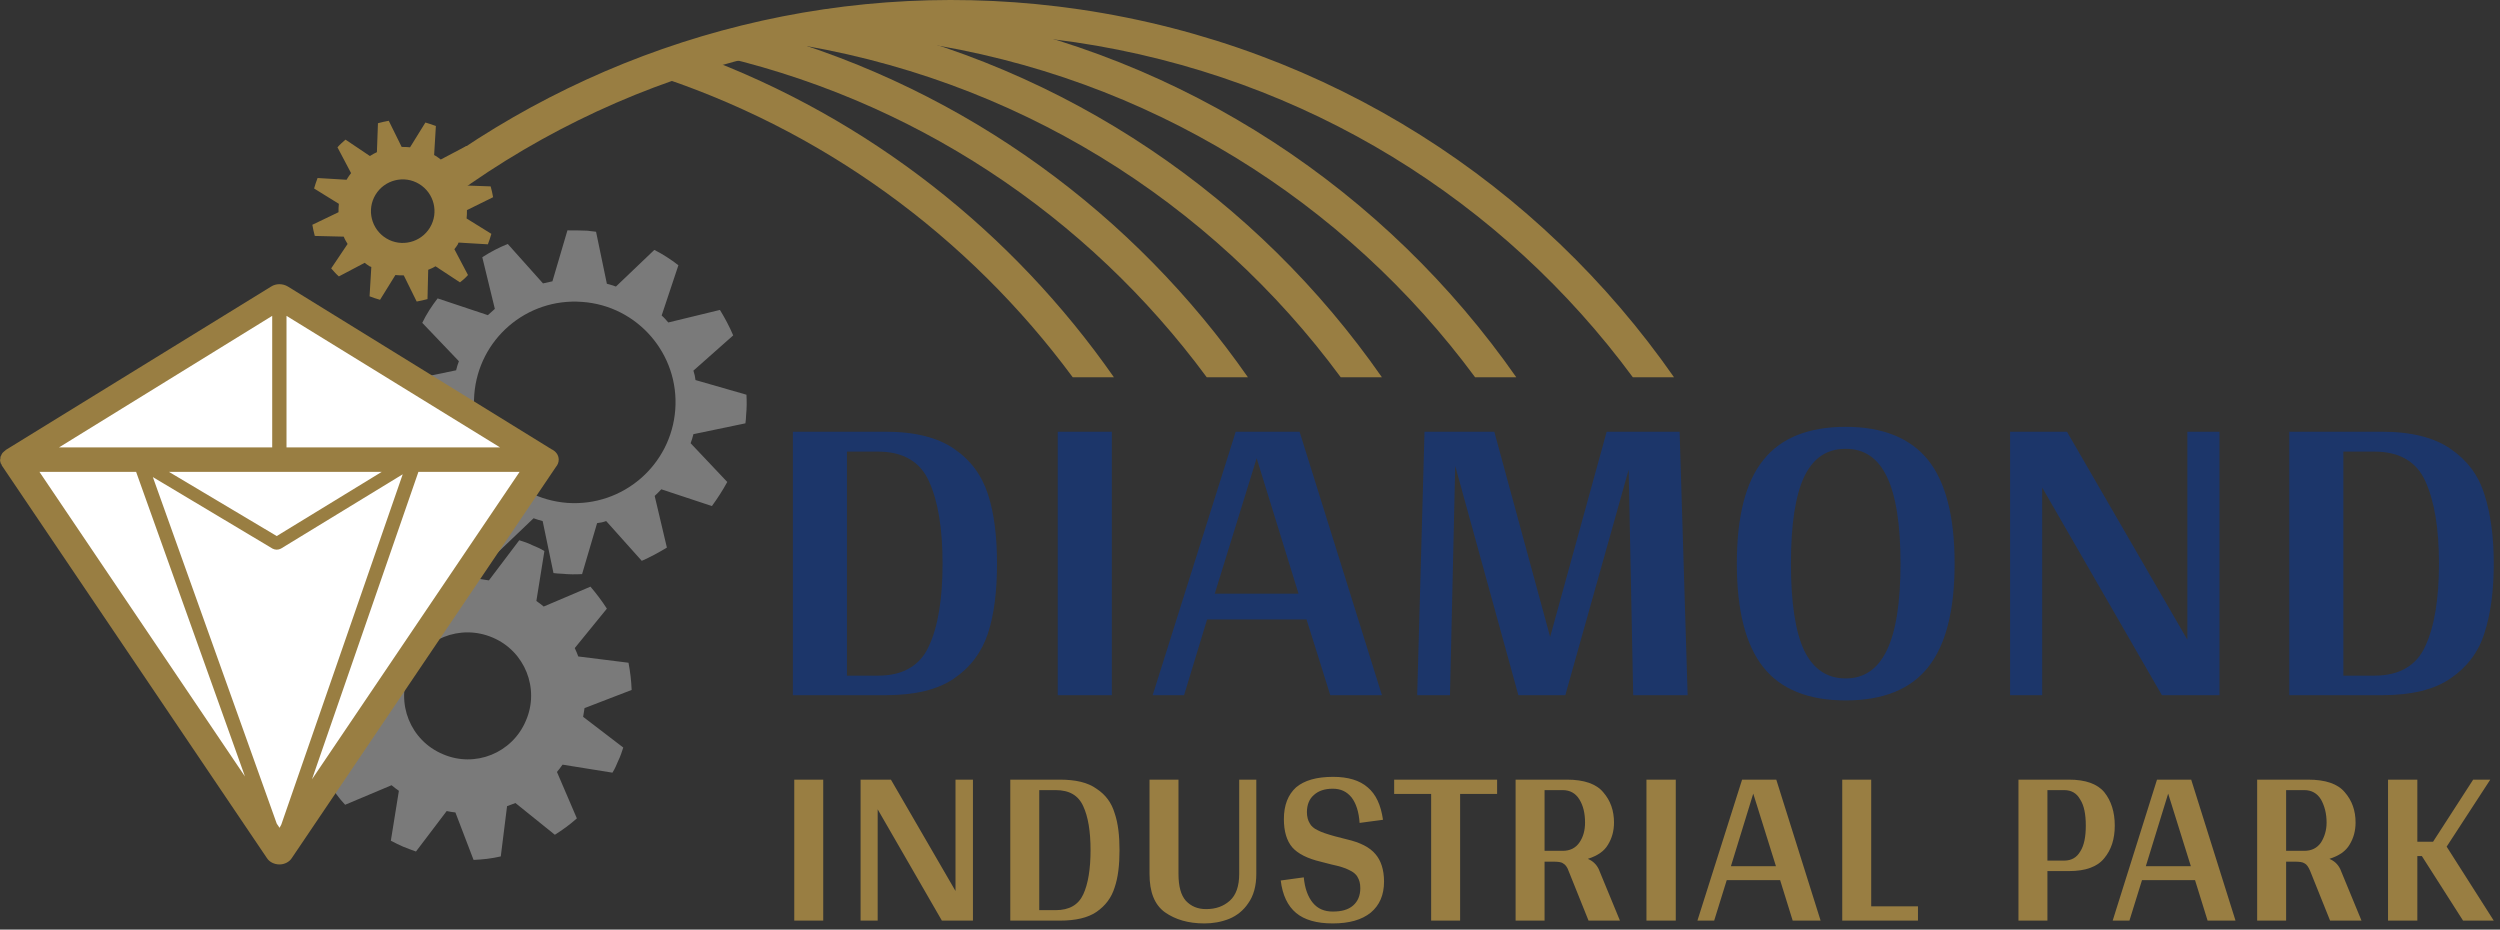
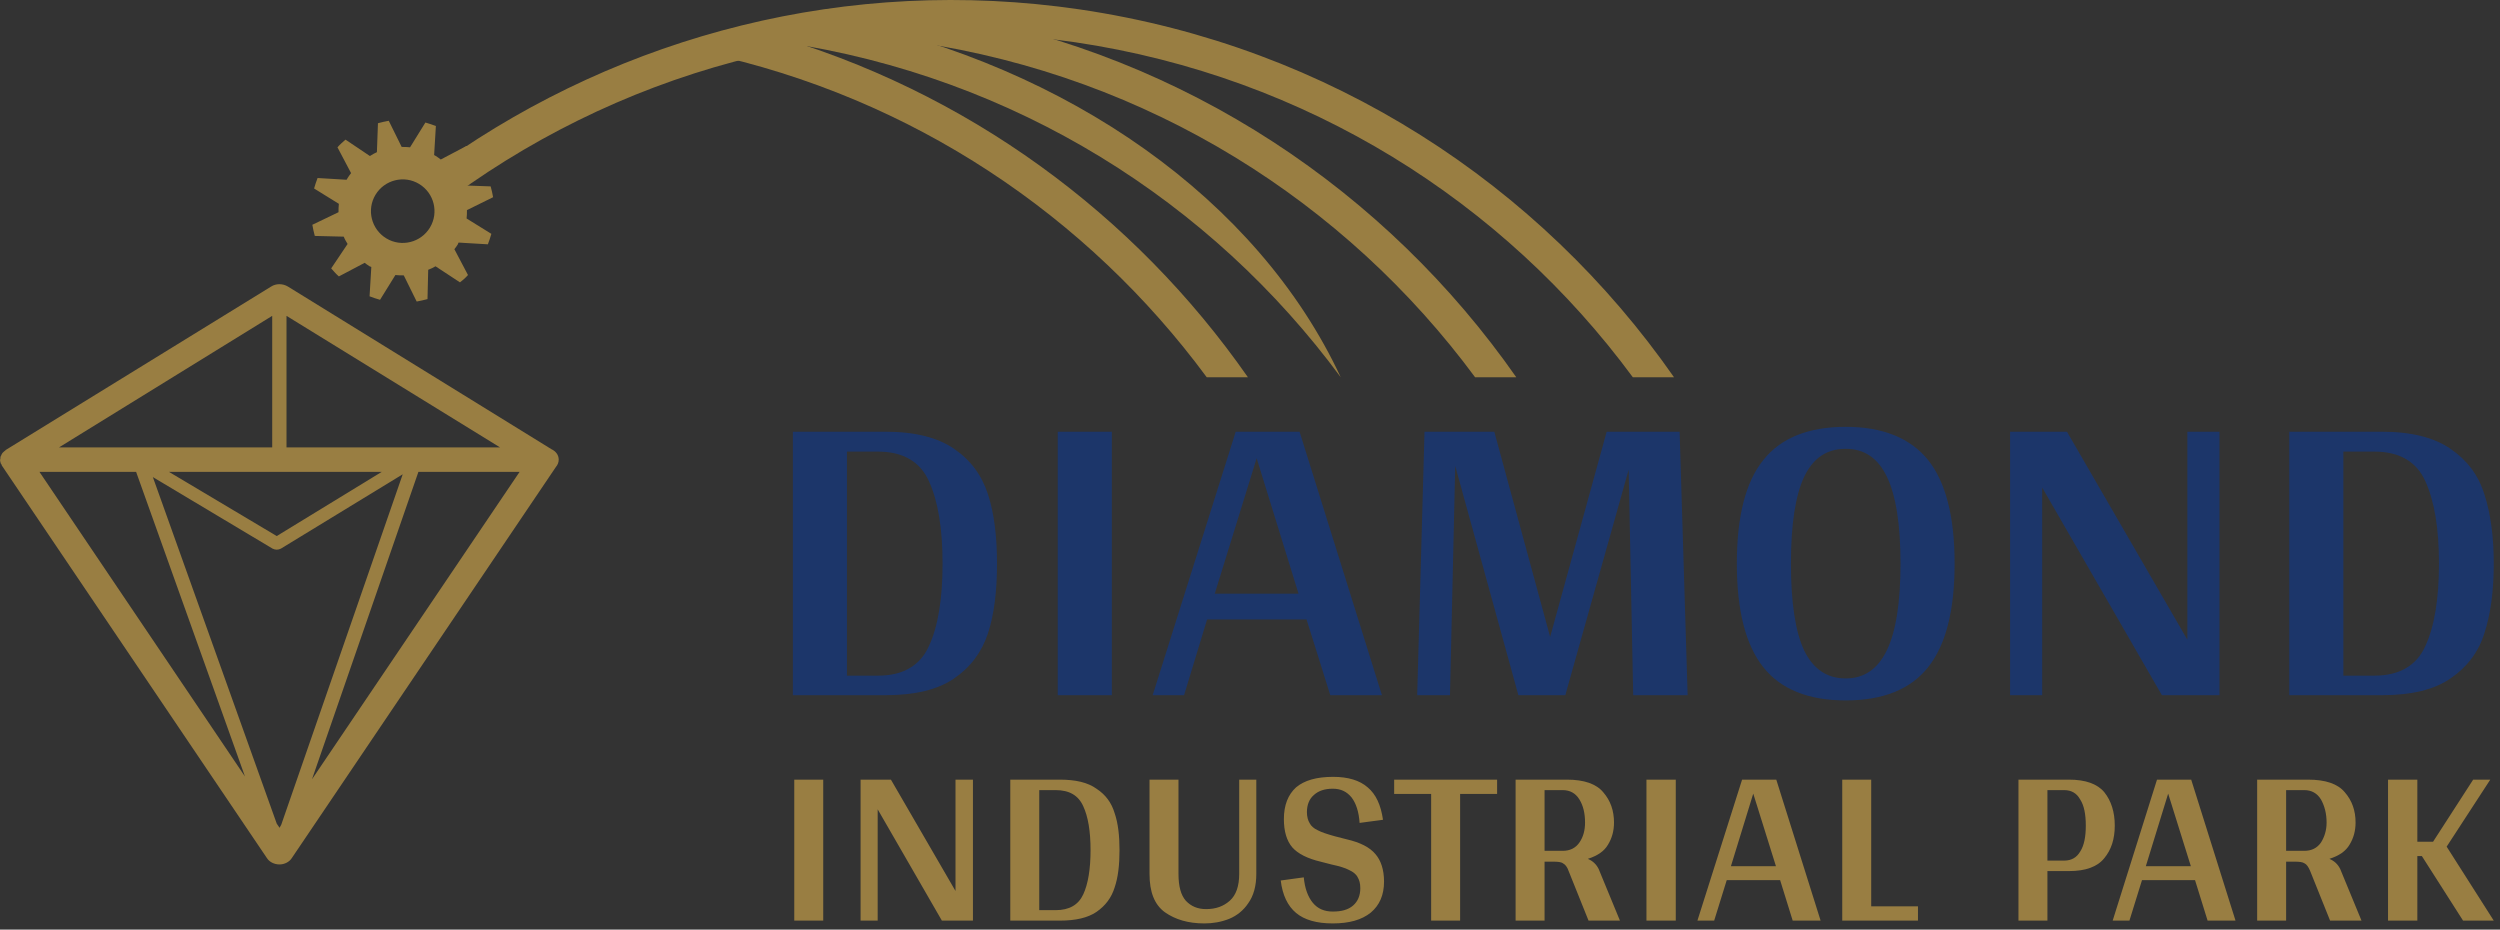
<svg xmlns="http://www.w3.org/2000/svg" width="277" height="103" viewBox="0 0 277 103" fill="none">
  <rect x="0" y="0" width="277" height="103" fill="#333333" stroke="none" />
  <path d="M110.469 62.45C110.469 65.466 110.16 68.056 109.464 70.183C108.768 72.271 107.531 73.934 105.713 75.171C103.935 76.408 101.383 77.027 98.135 77.027H87.85V47.834H98.135C101.383 47.834 103.935 48.491 105.713 49.729C107.531 50.966 108.768 52.629 109.464 54.755C110.16 56.882 110.469 59.472 110.469 62.45ZM104.437 62.45C104.437 58.544 103.935 55.529 102.929 53.325C101.963 51.159 100.068 50.038 97.284 50.038H93.843V74.862H97.284C100.068 74.862 101.963 73.74 102.929 71.575C103.935 69.41 104.437 66.355 104.437 62.45ZM123.191 77.027H117.197V47.834H123.191V77.027ZM144.766 68.636H133.746L131.194 77.027H127.715L136.917 47.834H143.993L153.118 77.027H147.396L144.766 68.636ZM143.877 65.775L139.237 50.773L134.597 65.775H143.877ZM180.455 52.049L173.457 76.95V77.027H168.237L161.238 51.623L160.658 77.027H157.024L157.836 47.834H165.569L171.755 70.57L178.019 47.834H186.101L186.99 77.027H180.958L180.455 52.049ZM192.442 62.45C192.442 57.23 193.408 53.402 195.38 50.966C197.314 48.53 200.368 47.293 204.506 47.293C208.604 47.293 211.659 48.53 213.631 50.966C215.603 53.441 216.57 57.269 216.57 62.45C216.57 67.631 215.603 71.459 213.631 73.934C211.698 76.37 208.643 77.607 204.506 77.607C200.368 77.607 197.314 76.37 195.38 73.934C193.408 71.459 192.442 67.631 192.442 62.45ZM210.576 62.45C210.576 58.119 210.074 54.91 209.068 52.822C208.063 50.734 206.555 49.729 204.506 49.729C202.418 49.729 200.91 50.734 199.904 52.822C198.938 54.871 198.435 58.081 198.435 62.45C198.435 66.819 198.938 70.028 199.904 72.078C200.91 74.127 202.418 75.171 204.506 75.171C206.555 75.171 208.063 74.127 209.068 72.039C210.074 69.951 210.576 66.742 210.576 62.45ZM245.917 47.834V77.027H239.537L226.275 54.02V77.027H222.717V47.834H229.02L242.36 70.879V47.834H245.917ZM276.309 62.45C276.309 65.466 275.961 68.056 275.265 70.183C274.608 72.271 273.332 73.934 271.514 75.171C269.736 76.408 267.184 77.027 263.936 77.027H253.65V47.834H263.936C267.184 47.834 269.736 48.491 271.514 49.729C273.332 50.966 274.608 52.629 275.265 54.755C275.961 56.882 276.309 59.472 276.309 62.45ZM270.238 62.45C270.238 58.544 269.736 55.529 268.73 53.325C267.764 51.159 265.869 50.038 263.085 50.038H259.644V74.862H263.085C265.869 74.862 267.764 73.74 268.73 71.575C269.736 69.41 270.238 66.355 270.238 62.45Z" fill="#1C366A" />
  <path d="M48.487 23.01C67.898 8.162 93.07 0.854 119.131 4.682C144.882 8.51 166.613 22.392 180.919 41.802H185.482C170.634 20.497 147.396 5.146 119.672 1.048C93.882 -2.742 68.98 3.948 49.222 17.868L48.487 23.01Z" fill="#997E42" />
  <path d="M47.638 25.214C46.633 26.877 44.467 27.418 42.805 26.413C41.142 25.407 40.601 23.242 41.606 21.58C42.611 19.917 44.777 19.376 46.439 20.381C48.102 21.386 48.643 23.552 47.638 25.214ZM50.731 27.07C50.77 26.993 50.77 26.916 50.809 26.877L54.056 27.07C54.211 26.683 54.327 26.297 54.443 25.91L51.698 24.209C51.737 23.899 51.737 23.59 51.737 23.281L54.636 21.85C54.559 21.464 54.482 21.038 54.366 20.652L51.118 20.536C51.002 20.265 50.886 19.994 50.731 19.762L52.51 17.056C52.278 16.746 52.007 16.437 51.698 16.166L48.837 17.674C48.682 17.558 48.489 17.404 48.295 17.288C48.218 17.249 48.141 17.21 48.102 17.172L48.295 13.962C47.909 13.808 47.522 13.692 47.135 13.576L45.434 16.321C45.125 16.282 44.815 16.282 44.506 16.282L43.075 13.382C42.689 13.46 42.263 13.537 41.877 13.653L41.761 16.862C41.49 16.978 41.219 17.133 40.987 17.288L38.281 15.47C37.971 15.741 37.662 16.012 37.391 16.321L38.899 19.182C38.783 19.337 38.629 19.53 38.513 19.724C38.474 19.801 38.435 19.878 38.397 19.917L35.187 19.724C35.033 20.11 34.917 20.497 34.801 20.884L37.546 22.585C37.507 22.894 37.507 23.204 37.507 23.513L34.607 24.905C34.685 25.33 34.762 25.717 34.878 26.142L38.087 26.22C38.203 26.529 38.358 26.761 38.513 27.032L36.695 29.738C36.966 30.047 37.237 30.357 37.546 30.628L40.407 29.119C40.562 29.235 40.755 29.39 40.949 29.506C41.026 29.545 41.103 29.545 41.142 29.584L40.949 32.831C41.335 32.986 41.722 33.102 42.109 33.218L43.81 30.473C44.119 30.512 44.429 30.512 44.738 30.512L46.169 33.411C46.555 33.334 46.942 33.257 47.367 33.141L47.445 29.893C47.754 29.777 47.986 29.661 48.257 29.506L50.963 31.285C51.273 31.053 51.582 30.782 51.853 30.473L50.345 27.611C50.461 27.457 50.615 27.264 50.731 27.07Z" fill="#997E42" />
-   <path d="M58.27 79.85C56.762 83.446 52.625 85.108 49.068 83.562C45.471 82.054 43.809 77.916 45.355 74.32C46.864 70.763 51.001 69.1 54.597 70.647C58.154 72.155 59.817 76.292 58.27 79.85ZM69.058 82.827L64.611 79.424C64.65 79.115 64.727 78.767 64.766 78.458L69.986 76.447C69.947 75.442 69.831 74.436 69.638 73.431L64.07 72.735C63.954 72.426 63.838 72.116 63.683 71.807L67.241 67.438C66.699 66.587 66.081 65.775 65.423 65.002L60.242 67.206C59.971 66.974 59.701 66.78 59.43 66.587L60.319 61.058C59.894 60.787 59.43 60.594 58.966 60.401C58.502 60.169 58.038 60.014 57.535 59.859L54.171 64.306C53.823 64.267 53.475 64.19 53.166 64.151L51.156 58.931C50.15 58.97 49.145 59.086 48.139 59.279L47.444 64.847C47.134 64.963 46.825 65.118 46.516 65.234L42.185 61.715C41.296 62.218 40.484 62.836 39.749 63.494L41.914 68.675C41.682 68.946 41.489 69.216 41.296 69.487L35.766 68.598C35.534 69.023 35.302 69.487 35.109 69.951C34.916 70.415 34.722 70.879 34.568 71.382L39.053 74.746C38.976 75.094 38.937 75.442 38.898 75.751L33.64 77.762C33.678 78.767 33.794 79.772 34.026 80.778L39.594 81.474C39.71 81.783 39.826 82.092 39.942 82.402L36.424 86.732C36.965 87.621 37.545 88.433 38.241 89.168L43.383 87.003C43.654 87.235 43.925 87.428 44.196 87.621L43.306 93.151C43.77 93.383 44.196 93.615 44.66 93.808C45.162 94.001 45.626 94.195 46.09 94.349L49.493 89.864C49.802 89.942 50.15 89.98 50.459 90.019L52.47 95.277C53.475 95.239 54.481 95.123 55.486 94.891L56.182 89.323C56.491 89.207 56.801 89.091 57.11 88.975L61.479 92.493C62.33 91.952 63.142 91.372 63.915 90.676L61.711 85.534C61.943 85.263 62.137 84.992 62.33 84.722L67.859 85.611C68.13 85.186 68.323 84.722 68.517 84.257C68.749 83.794 68.903 83.291 69.058 82.827Z" fill="#7A7A7A" />
-   <path d="M62.872 55.722C56.685 55.258 52.084 49.922 52.548 43.735C53.012 37.587 58.348 32.986 64.496 33.45C70.644 33.876 75.283 39.25 74.819 45.398C74.355 51.546 69.019 56.147 62.872 55.722ZM76.83 48.105L82.591 46.906C82.63 46.597 82.669 46.287 82.669 45.978C82.746 45.243 82.746 44.47 82.707 43.735L77.062 42.111C77.023 41.763 76.946 41.415 76.83 41.067L81.238 37.162C80.813 36.157 80.31 35.229 79.769 34.34L74.046 35.731C73.814 35.461 73.582 35.19 73.311 34.958L75.167 29.39C74.317 28.733 73.427 28.153 72.499 27.689L68.246 31.749C67.898 31.633 67.55 31.517 67.241 31.439L66.042 25.678C65.733 25.64 65.385 25.601 65.076 25.562C64.341 25.524 63.606 25.524 62.872 25.524L61.209 31.169C60.861 31.246 60.513 31.323 60.165 31.401L56.26 27.032C55.293 27.418 54.326 27.921 53.437 28.501L54.829 34.224C54.558 34.456 54.326 34.688 54.056 34.919L48.488 33.063C47.83 33.914 47.25 34.803 46.786 35.77L50.846 40.023C50.73 40.333 50.614 40.681 50.537 41.029L44.776 42.227C44.737 42.537 44.698 42.846 44.66 43.155C44.621 43.929 44.621 44.663 44.621 45.398L50.266 47.061C50.344 47.409 50.421 47.757 50.498 48.066L46.129 52.01C46.554 52.977 47.018 53.905 47.598 54.794L53.321 53.402C53.553 53.673 53.785 53.943 54.017 54.175L52.2 59.782C53.012 60.401 53.901 60.98 54.868 61.483L59.121 57.423C59.469 57.539 59.778 57.655 60.126 57.733L61.325 63.494C61.634 63.532 61.944 63.571 62.292 63.571C63.026 63.648 63.761 63.648 64.496 63.61L66.158 57.965C66.506 57.926 66.854 57.849 67.163 57.733L71.108 62.141C72.074 61.715 73.002 61.212 73.891 60.671L72.538 54.949C72.77 54.717 73.041 54.485 73.273 54.214L78.879 56.07C79.498 55.219 80.078 54.33 80.581 53.402L76.521 49.11C76.637 48.801 76.753 48.453 76.83 48.105Z" fill="#7A7A7A" />
-   <path d="M30.971 32.406C30.971 32.406 59.584 51.468 59.584 51.198C59.584 50.966 30.971 93.731 30.971 93.731L27.8 91.604L2.087 50.502C2.087 50.502 4.639 48.955 4.832 48.453C5.026 47.911 30.971 32.406 30.971 32.406Z" fill="white" />
  <path d="M34.568 86.345L46.361 52.28H57.574L34.568 86.345ZM15.08 52.28L27.144 86.036L4.369 52.28H15.08ZM30.16 34.997V49.574H6.535L30.16 34.997ZM42.301 52.28L30.662 59.395L18.715 52.28H42.301ZM30.972 91.72L30.662 91.256L16.936 52.86L30.198 60.787C30.353 60.864 30.508 60.903 30.662 60.903C30.817 60.903 30.972 60.864 31.126 60.787L44.621 52.551L31.165 91.372L30.972 91.72ZM55.409 49.574H31.745V34.997L55.409 49.574ZM61.905 50.927C61.905 50.425 61.595 49.999 61.093 49.767L31.9 31.749C31.32 31.401 30.585 31.401 30.044 31.749L0.657 49.844L0.619 49.883C0.541 49.961 0.464 49.999 0.387 50.077C0.348 50.115 0.309 50.154 0.271 50.193C0.271 50.193 0.232 50.231 0.232 50.27C0.193 50.309 0.155 50.347 0.155 50.425C0.116 50.463 0.116 50.502 0.077 50.541C0.039 50.657 0.039 50.773 0.039 50.889L0 50.927C0 51.043 0.039 51.198 0.077 51.314V51.352C0.116 51.391 0.116 51.391 0.155 51.43C0.155 51.507 0.193 51.546 0.232 51.623L29.58 95.084C29.85 95.509 30.392 95.78 30.972 95.78C31.513 95.78 32.054 95.509 32.325 95.084L61.595 51.739C61.789 51.507 61.905 51.236 61.905 50.927Z" fill="#997E42" />
  <path d="M84.95 3.716C90.441 3.561 96.009 3.87 101.615 4.682C127.367 8.51 149.098 22.392 163.443 41.802H168.005C153.66 21.27 131.504 6.229 105.095 1.512C98.329 1.434 91.291 1.976 84.95 3.716Z" fill="#997E42" />
-   <path d="M83.169 4.257C84.368 4.373 85.566 4.528 86.765 4.682C112.517 8.51 134.247 22.392 148.554 41.802H153.116C139.351 22.044 118.317 7.389 93.222 2.13C90.4 2.478 87.616 2.981 84.948 3.716C84.368 3.909 83.749 4.064 83.169 4.257Z" fill="#997E42" />
+   <path d="M83.169 4.257C84.368 4.373 85.566 4.528 86.765 4.682C112.517 8.51 134.247 22.392 148.554 41.802C139.351 22.044 118.317 7.389 93.222 2.13C90.4 2.478 87.616 2.981 84.948 3.716C84.368 3.909 83.749 4.064 83.169 4.257Z" fill="#997E42" />
  <path d="M78.106 5.842C101.151 10.792 120.561 23.977 133.708 41.802H138.27C125.704 23.784 107.144 10.018 84.949 3.716C82.629 4.373 80.348 5.069 78.106 5.842Z" fill="#997E42" />
-   <path d="M71.803 8.085C91.097 14.194 107.337 26.22 118.86 41.802H123.422C112.248 25.794 96.317 13.112 77.332 6.113C75.437 6.732 73.581 7.428 71.803 8.085Z" fill="#997E42" />
  <path d="M91.214 102.005H88.005V86.384H91.214V102.005ZM107.802 86.384V102.005H104.361L97.246 89.671V102.005H95.352V86.384H98.715L105.869 98.719V86.384H107.802ZM124.042 94.195C124.042 95.819 123.887 97.211 123.501 98.332C123.153 99.453 122.495 100.343 121.49 101.039C120.523 101.696 119.17 102.005 117.43 102.005H111.939V86.384H117.43C119.17 86.384 120.523 86.693 121.49 87.389C122.495 88.047 123.153 88.936 123.501 90.096C123.887 91.217 124.042 92.609 124.042 94.195ZM120.833 94.195C120.833 92.107 120.562 90.483 120.021 89.323C119.479 88.124 118.474 87.544 116.966 87.544H115.149V100.845H116.966C118.474 100.845 119.479 100.265 120.021 99.105C120.562 97.945 120.833 96.283 120.833 94.195ZM139.199 96.824C139.199 98.177 138.89 99.26 138.31 100.072C137.768 100.884 137.034 101.464 136.183 101.812C135.294 102.16 134.404 102.315 133.438 102.315C131.659 102.315 130.228 101.889 129.068 101.077C127.908 100.227 127.367 98.835 127.367 96.824V86.384H130.576V96.824C130.576 98.216 130.847 99.183 131.388 99.801C131.968 100.42 132.703 100.729 133.631 100.729C134.714 100.729 135.564 100.42 136.26 99.801C136.956 99.183 137.304 98.177 137.304 96.824V86.384H139.199V96.824ZM153.235 90.831L150.644 91.179C150.567 89.98 150.258 89.013 149.755 88.356C149.214 87.699 148.556 87.389 147.667 87.389C146.778 87.389 146.082 87.621 145.579 88.085C145.076 88.511 144.806 89.168 144.806 89.98C144.806 90.483 144.922 90.908 145.115 91.217C145.27 91.527 145.579 91.797 146.004 91.991C146.43 92.223 147.048 92.416 147.86 92.648L149.214 92.996C150.722 93.344 151.766 93.885 152.384 94.62C153.003 95.316 153.351 96.36 153.351 97.675C153.351 99.183 152.848 100.304 151.882 101.116C150.876 101.928 149.484 102.315 147.667 102.315C145.888 102.315 144.535 101.928 143.607 101.155C142.679 100.381 142.099 99.183 141.906 97.559L144.458 97.211C144.574 98.448 144.922 99.376 145.463 100.033C146.004 100.691 146.739 101 147.667 101C148.634 101 149.368 100.807 149.91 100.343C150.451 99.879 150.722 99.221 150.722 98.409C150.722 97.868 150.606 97.481 150.412 97.172C150.258 96.863 149.91 96.592 149.484 96.399C149.059 96.167 148.402 95.973 147.512 95.78L146.314 95.471C144.844 95.123 143.8 94.581 143.182 93.885C142.563 93.151 142.254 92.107 142.254 90.753C142.254 89.207 142.718 88.047 143.607 87.235C144.535 86.461 145.888 86.075 147.706 86.075C149.368 86.075 150.644 86.461 151.534 87.235C152.462 88.008 153.003 89.207 153.235 90.831Z" fill="#997E42" />
  <path d="M165.879 86.384V87.969H161.781V102.005H158.571V87.969H154.473V86.384H165.879ZM179.49 102.005H176.01L173.806 96.515C173.651 96.051 173.419 95.78 173.187 95.664C172.994 95.509 172.607 95.471 172.066 95.471H171.138V102.005H167.929V86.384H173.612C175.507 86.384 176.86 86.848 177.634 87.776C178.446 88.704 178.832 89.826 178.832 91.14C178.832 92.068 178.6 92.88 178.175 93.576C177.75 94.311 177.015 94.813 175.932 95.161C176.474 95.393 176.86 95.741 177.131 96.283L179.49 102.005ZM173.148 94.272C173.96 94.272 174.579 93.963 175.004 93.344C175.43 92.725 175.623 91.991 175.623 91.14C175.623 90.135 175.43 89.284 175.004 88.588C174.579 87.892 173.96 87.544 173.148 87.544H171.138V94.272H173.148ZM185.676 102.005H182.428V86.384H185.676V102.005ZM197.238 97.52H191.322L189.93 102.005H188.074L193.023 86.384H196.812L201.723 102.005H198.63L197.238 97.52ZM196.774 95.973L194.26 87.931L191.786 95.973H196.774ZM212.511 100.42V102.005H204.12V86.384H207.329V100.42H212.511Z" fill="#997E42" />
  <path d="M234.316 91.488C234.316 92.957 233.93 94.156 233.156 95.084C232.383 96.051 231.068 96.515 229.251 96.515H226.854V102.005H223.645V86.384H229.251C231.068 86.384 232.383 86.848 233.156 87.776C233.93 88.743 234.316 89.98 234.316 91.488ZM231.107 91.488C231.107 90.212 230.914 89.246 230.488 88.588C230.102 87.892 229.522 87.544 228.71 87.544H226.854V95.355H228.71C229.522 95.355 230.102 95.007 230.488 94.349C230.914 93.692 231.107 92.725 231.107 91.488Z" fill="#997E42" />
  <path d="M243.21 97.52H237.333L235.941 102.005H234.085L238.996 86.384H242.785L247.695 102.005H244.602L243.21 97.52ZM242.746 95.973L240.233 87.931L237.758 95.973H242.746ZM261.654 102.005H258.174L255.97 96.515C255.777 96.051 255.583 95.78 255.351 95.664C255.119 95.509 254.771 95.471 254.23 95.471H253.302V102.005H250.093V86.384H255.738C257.671 86.384 259.025 86.848 259.798 87.776C260.61 88.704 260.997 89.826 260.997 91.14C260.997 92.068 260.765 92.88 260.339 93.576C259.914 94.311 259.179 94.813 258.097 95.161C258.638 95.393 259.025 95.741 259.295 96.283L261.654 102.005ZM255.313 94.272C256.125 94.272 256.743 93.963 257.169 93.344C257.555 92.725 257.787 91.991 257.787 91.14C257.787 90.135 257.555 89.284 257.169 88.588C256.743 87.892 256.125 87.544 255.313 87.544H253.302V94.272H255.313ZM268.343 94.852H267.841V102.005H264.593V86.384H267.841V93.267H269.581L274.027 86.384H275.922L271.089 93.808L276.309 102.005H272.906L268.343 94.852Z" fill="#997E42" />
</svg>